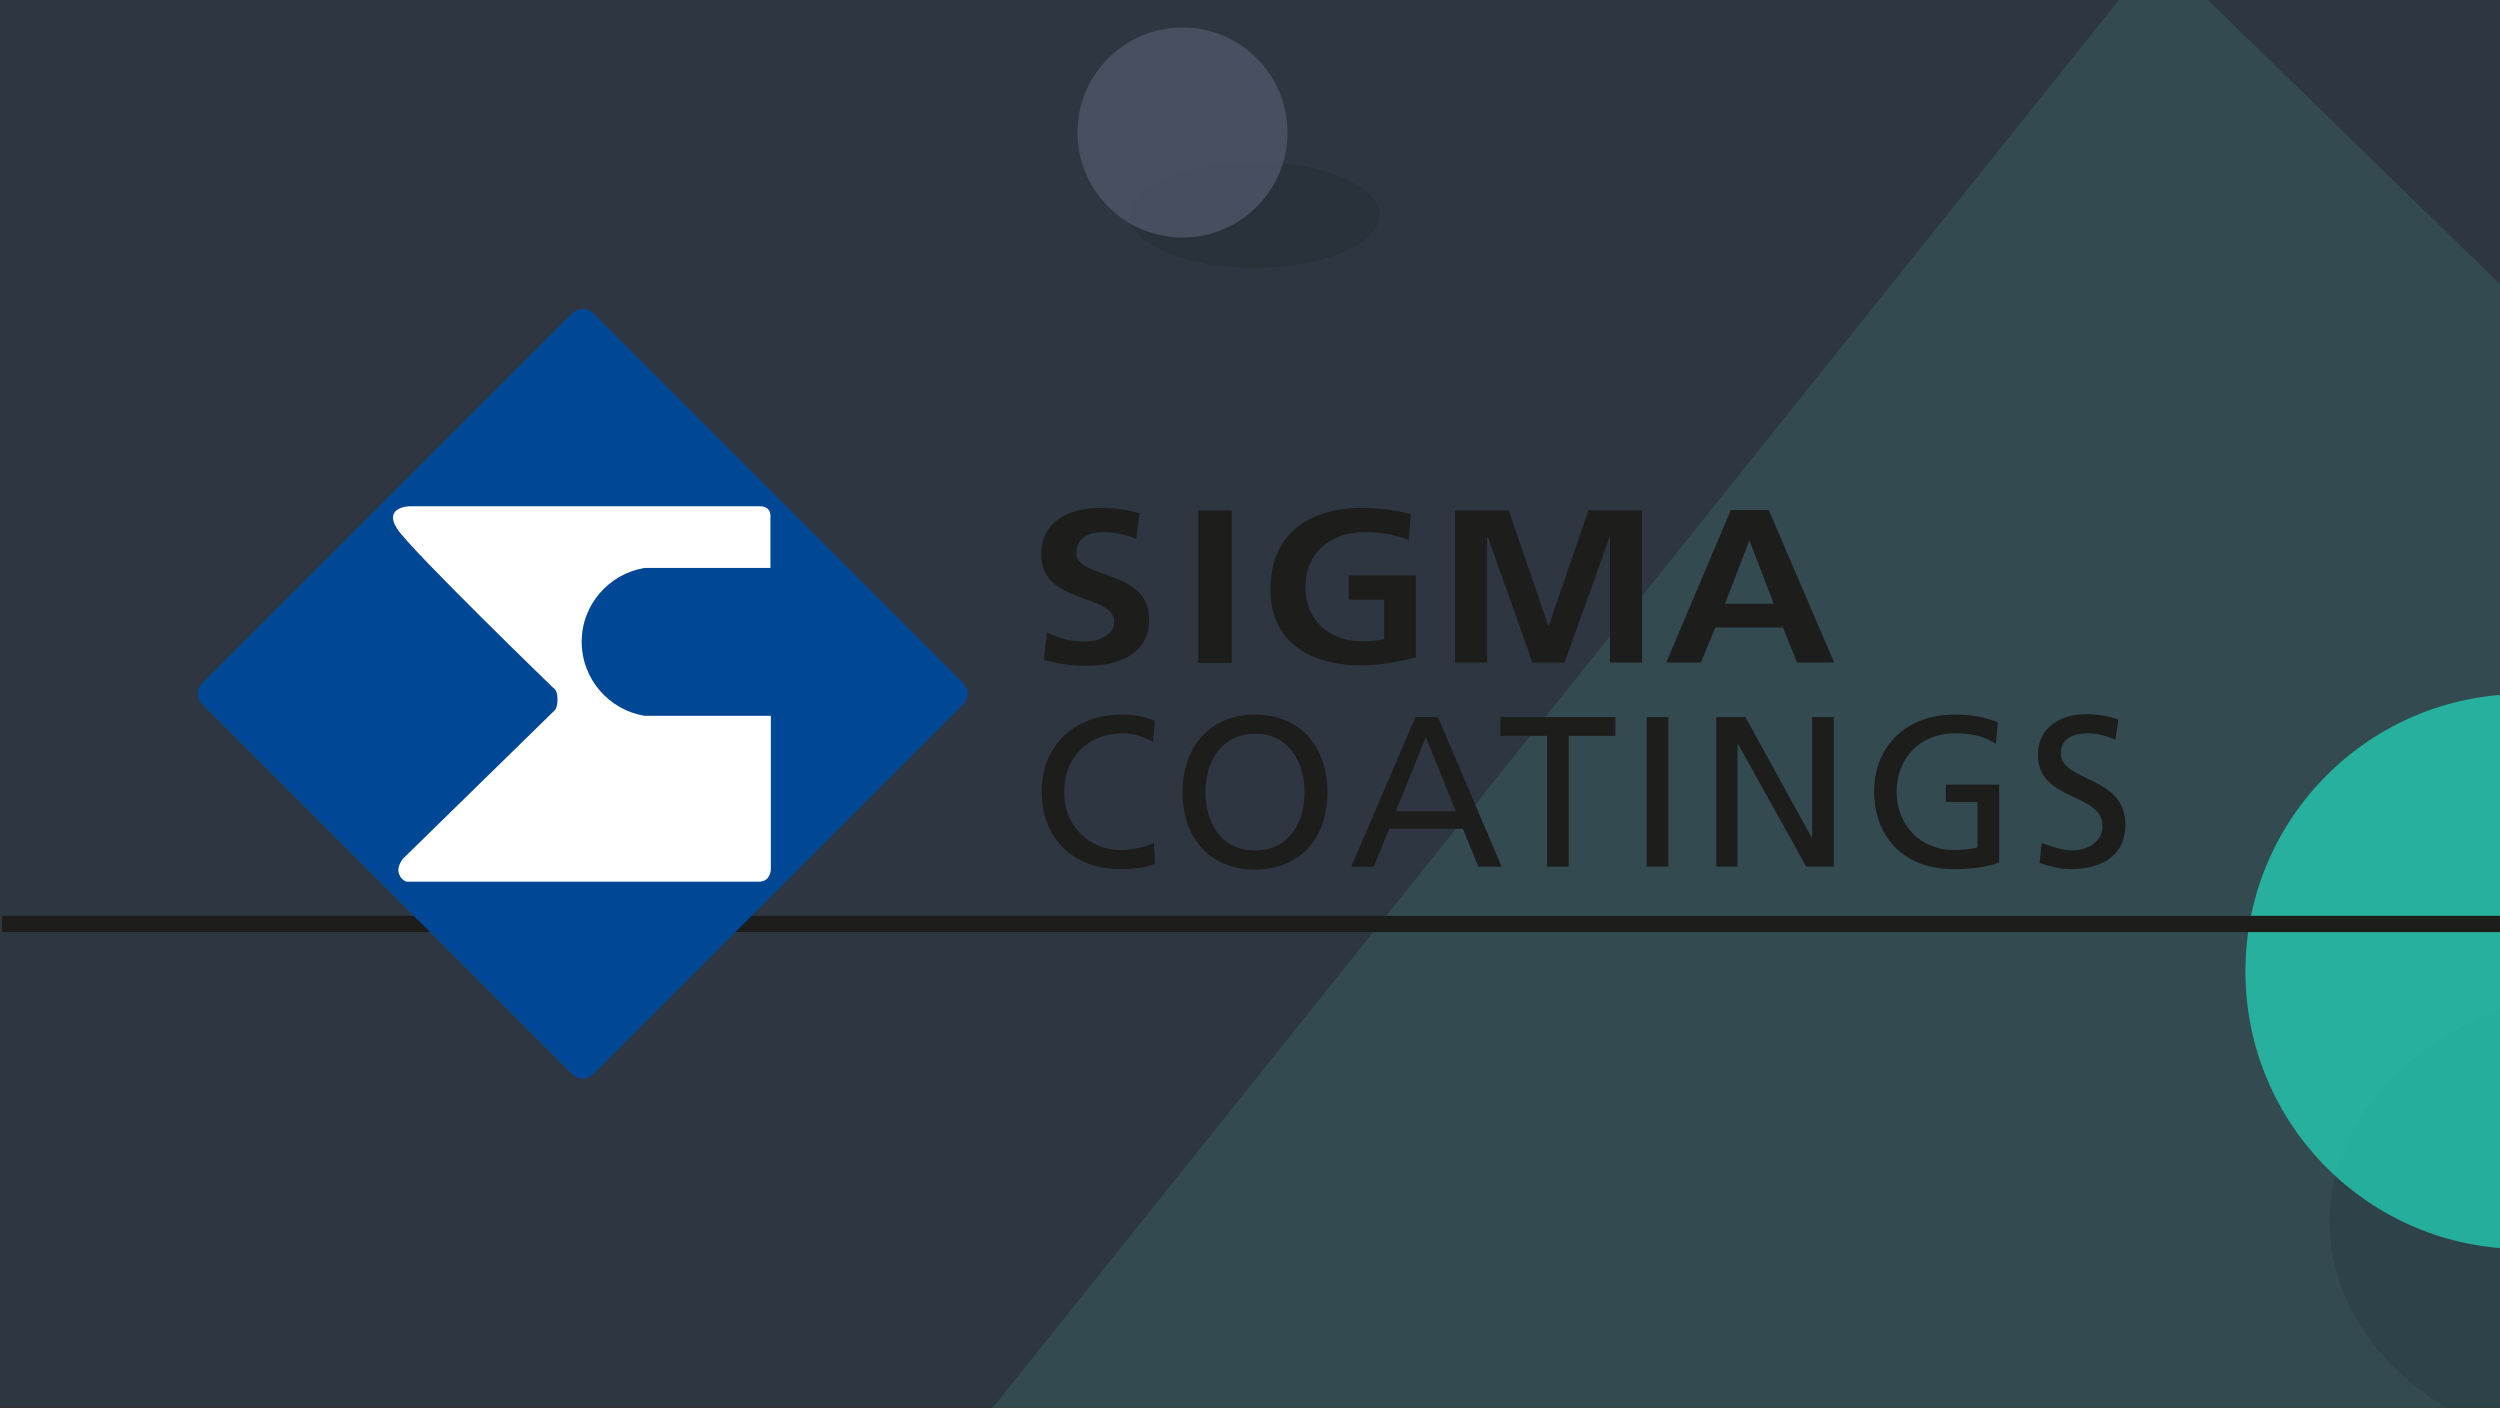
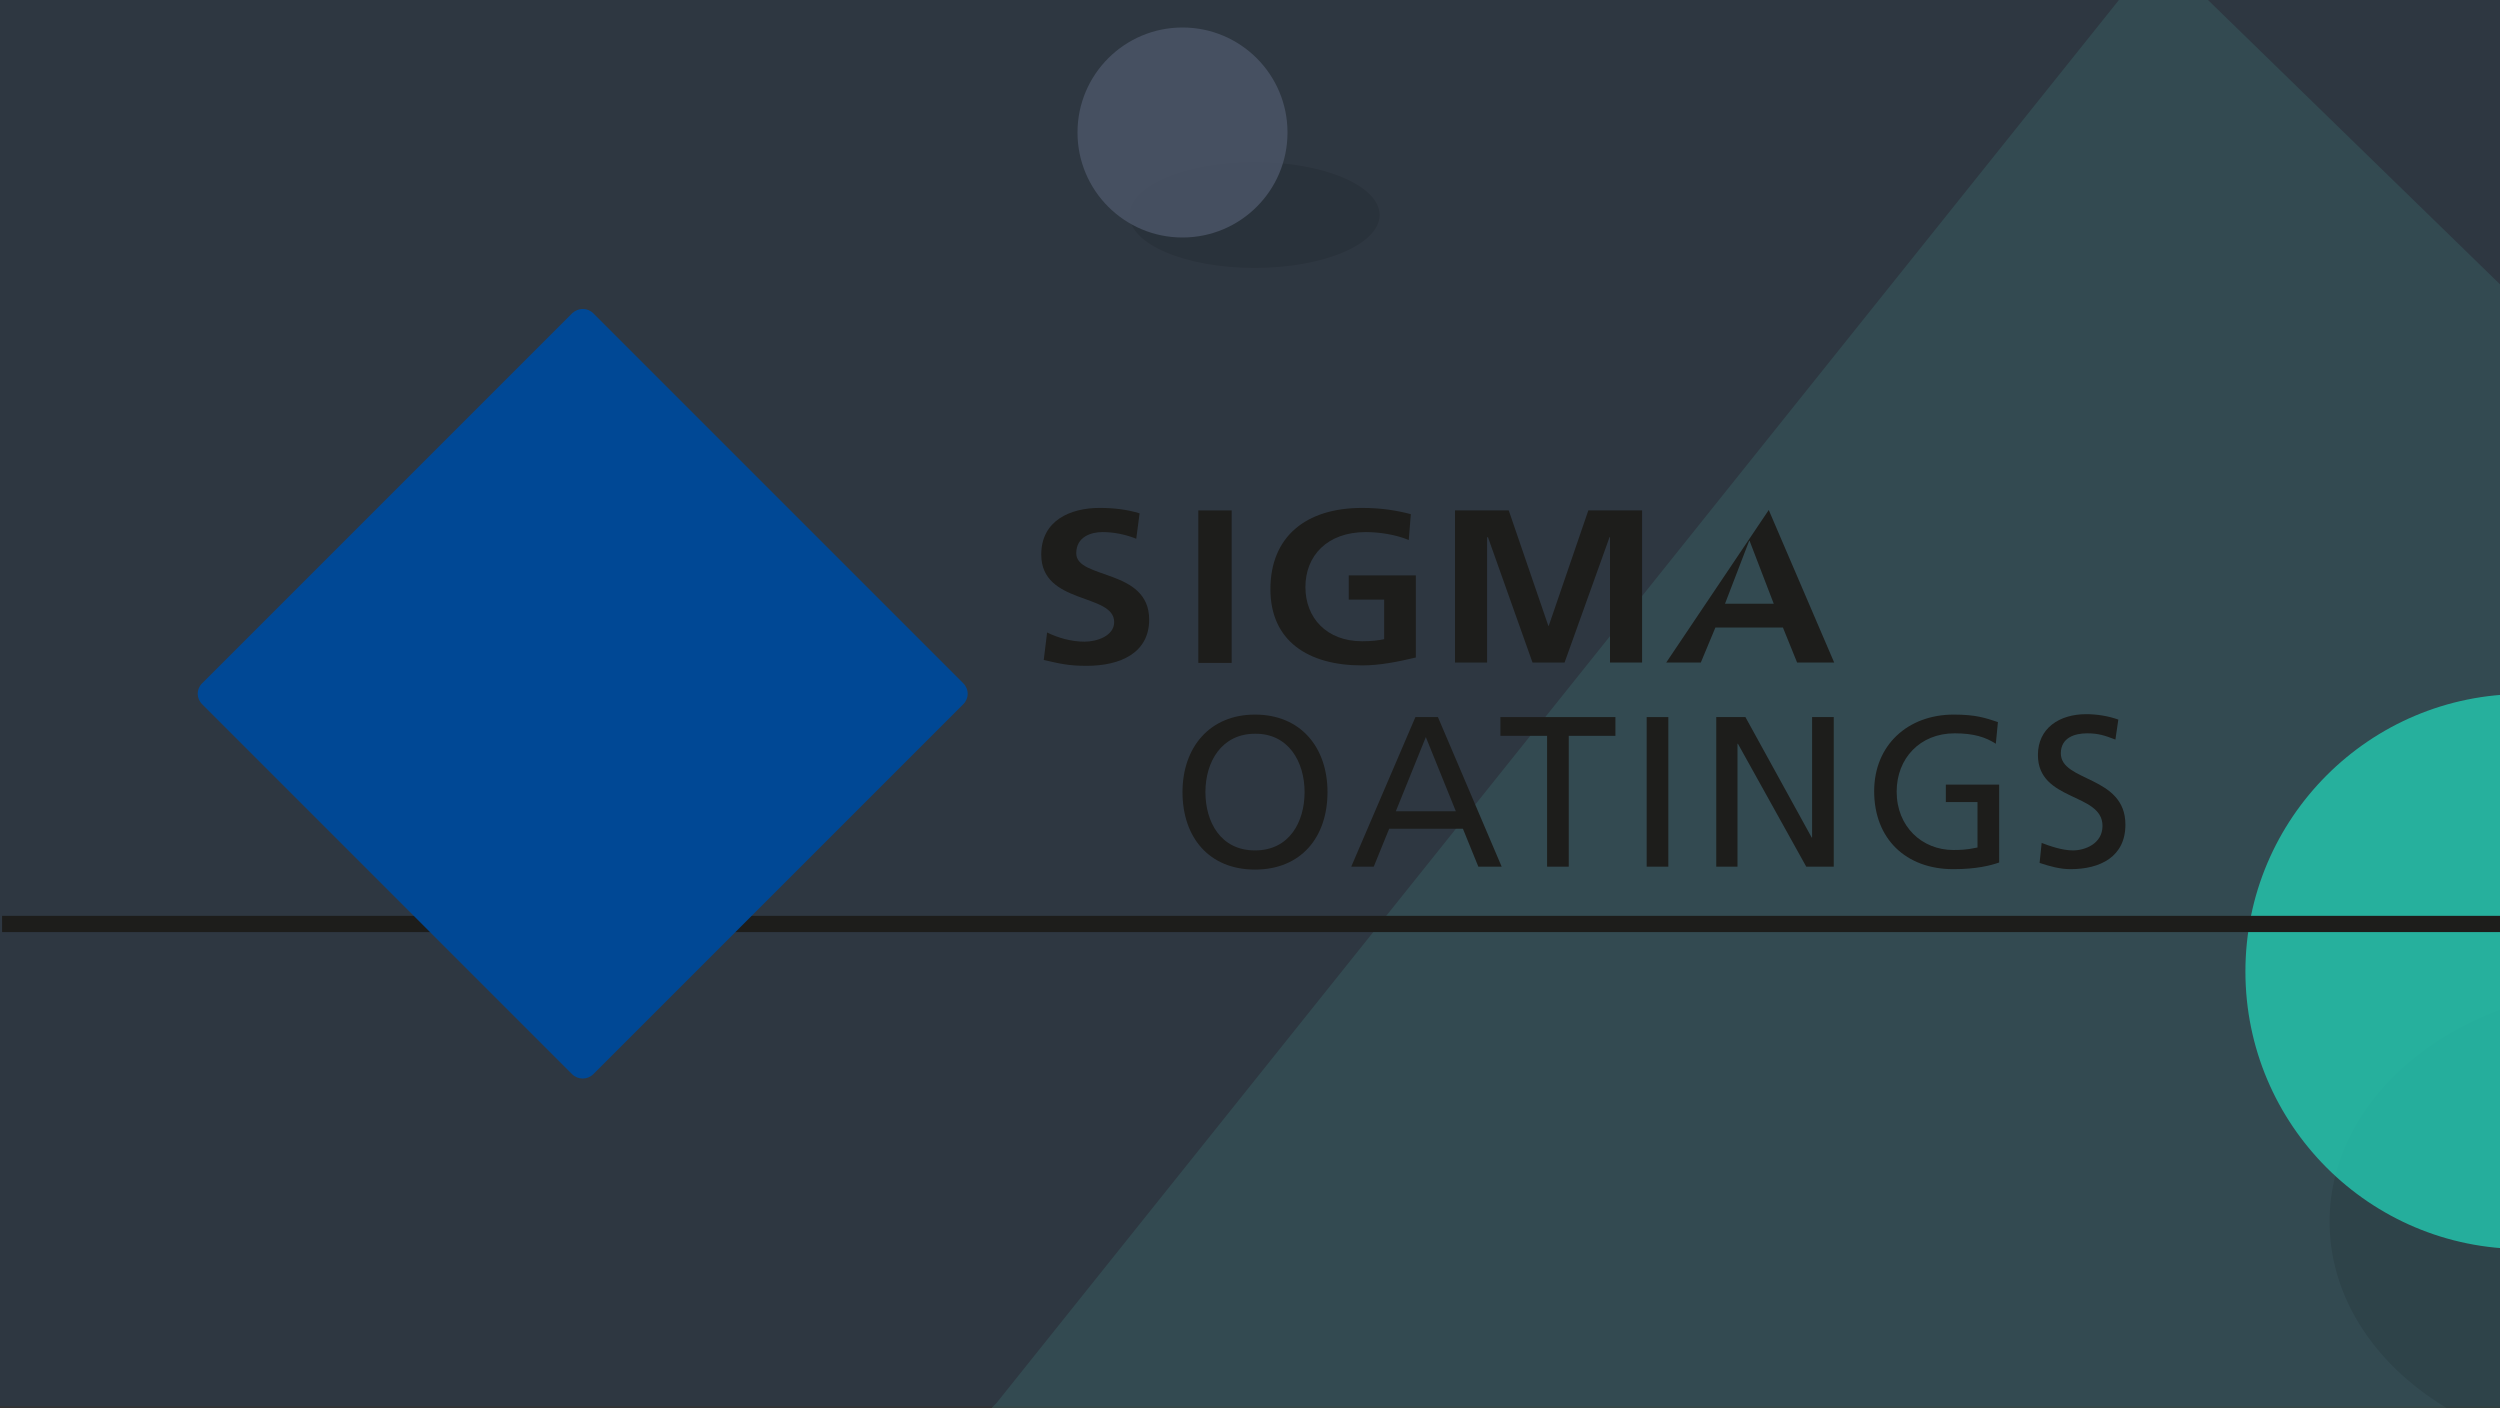
<svg xmlns="http://www.w3.org/2000/svg" xmlns:xlink="http://www.w3.org/1999/xlink" version="1.1" id="Layer_1" x="0px" y="0px" viewBox="0 0 600 338" style="enable-background:new 0 0 600 338;" xml:space="preserve">
  <rect x="0" y="0" width="600" height="338" fill="#333333" stroke="none" />
  <style type="text/css">
	
		.st0{opacity:0.1;clip-path:url(#SVGID_00000122714193105711869150000002526894933002229122_);fill:#065ABF;enable-background:new    ;}
	
		.st1{opacity:0.2;clip-path:url(#SVGID_00000122714193105711869150000002526894933002229122_);fill:#4A9994;enable-background:new    ;}
	.st2{opacity:0.1;clip-path:url(#SVGID_00000122714193105711869150000002526894933002229122_);enable-background:new    ;}
	
		.st3{opacity:0.8;clip-path:url(#SVGID_00000122714193105711869150000002526894933002229122_);fill:#24C9B0;enable-background:new    ;}
	
		.st4{opacity:0.8;clip-path:url(#SVGID_00000122714193105711869150000002526894933002229122_);fill:#4D5769;enable-background:new    ;}
	.st5{fill:#1D1D1B;}
	.st6{fill-rule:evenodd;clip-rule:evenodd;fill:#1D1D1B;}
	.st7{fill:#004895;}
	.st8{fill:#FFFFFF;}
</style>
  <g>
    <defs>
      <rect id="SVGID_1_" width="600" height="338" />
    </defs>
    <clipPath id="SVGID_00000065777302243279970380000012838747809557941899_">
      <use xlink:href="#SVGID_1_" style="overflow:visible;" />
    </clipPath>
    <path style="opacity:0.1;clip-path:url(#SVGID_00000065777302243279970380000012838747809557941899_);fill:#065ABF;enable-background:new    ;" d="   M600,0H0v337.5h600V0z" />
    <path style="opacity:0.2;clip-path:url(#SVGID_00000065777302243279970380000012838747809557941899_);fill:#4A9994;enable-background:new    ;" d="   M239.1,336.8L517.9-11.7L818,280.5l-5.2,32.2L736,417.5l-498-79.6L239.1,336.8z" />
    <path style="opacity:0.1;clip-path:url(#SVGID_00000065777302243279970380000012838747809557941899_);enable-background:new    ;" d="   M630.3,349.4c39.32,0,71.2-25.16,71.2-56.2S669.62,237,630.3,237s-71.2,25.16-71.2,56.2S590.98,349.4,630.3,349.4z" />
    <path style="opacity:0.1;clip-path:url(#SVGID_00000065777302243279970380000012838747809557941899_);enable-background:new    ;" d="   M301.1,64.3c16.57,0,30-5.69,30-12.7s-13.43-12.7-30-12.7s-30,5.69-30,12.7S284.53,64.3,301.1,64.3z" />
    <path style="opacity:0.8;clip-path:url(#SVGID_00000065777302243279970380000012838747809557941899_);fill:#24C9B0;enable-background:new    ;" d="   M605.5,299.76c36.78,0,66.6-29.82,66.6-66.6s-29.82-66.6-66.6-66.6s-66.6,29.82-66.6,66.6S568.72,299.76,605.5,299.76z" />
    <path style="opacity:0.8;clip-path:url(#SVGID_00000065777302243279970380000012838747809557941899_);fill:#4D5769;enable-background:new    ;" d="   M283.8,57c13.92,0,25.2-11.28,25.2-25.2S297.72,6.6,283.8,6.6s-25.2,11.28-25.2,25.2S269.88,57,283.8,57z" />
  </g>
  <rect x="0.5" y="219.8" class="st5" width="600" height="3.9" />
  <g>
    <path class="st5" d="M273.5,123.2c-2.9-0.9-6.1-1.3-9.6-1.3c-7,0-14,3-14,11.2c0,12.1,17.5,9.2,17.5,16.2c0,3.3-4.1,4.7-7.1,4.7   c-3.2,0-6.3-0.9-9-2.2l-0.8,6.6c4,0.9,5.9,1.4,10.3,1.4c8.1,0,15-3.1,15-11.1c0-12.3-17.5-9.6-17.5-15.9c0-4,3.6-5.1,6.3-5.1   c2.8,0,5.6,0.6,8.1,1.6L273.5,123.2z" />
    <rect x="287.6" y="122.5" class="st5" width="8" height="36.6" />
    <path class="st5" d="M338.6,123.4c-3.4-0.9-7.1-1.5-11.7-1.5c-13.6,0-22,7-22,19.5c0,12.4,9,18.3,22,18.3c4.3,0,8.7-0.9,12.9-1.9   v-19.7h-16.1v5.8h8.5v9.5c-1.3,0.3-3.1,0.5-5.3,0.5c-8.5,0-13.6-5.6-13.6-13c0-7.5,5.2-13.2,14.5-13.2c3.2,0,7.2,0.6,10.3,1.9   L338.6,123.4z" />
    <polygon class="st5" points="349.2,159 356.9,159 356.9,129 357.1,128.9 367.8,159 375.5,159 386.3,128.9 386.4,128.9 386.4,159    394.1,159 394.1,122.5 381.2,122.5 371.7,150.2 371.6,150.2 362.1,122.5 349.2,122.5  " />
-     <path class="st6" d="M425.7,144.9H414l5.8-15.1h0.1L425.7,144.9z M399.9,159h8.3l3.5-8.4h16.2l3.4,8.4h8.9l-15.7-36.6h-9.1   L399.9,159z" />
+     <path class="st6" d="M425.7,144.9H414l5.8-15.1h0.1L425.7,144.9z M399.9,159h8.3l3.5-8.4h16.2l3.4,8.4h8.9l-15.7-36.6L399.9,159z" />
    <path class="st7" d="M142.4,75.2l88.8,88.8c1.4,1.4,1.4,3.6,0,5l-88.8,88.8c-1.4,1.4-3.7,1.4-5.1,0L48.5,169c-1.4-1.4-1.4-3.6,0-5   l88.8-88.8C138.8,73.8,141,73.8,142.4,75.2" />
-     <path class="st8" d="M184.9,171.8h-30.2c-8.5-1.4-15.1-8.8-15.1-17.8c0-8.9,6.6-16.3,15.1-17.7h30.2v-11.9c0,0,0.5-2.9-2.5-2.9   H98.5c0,0-6.6,0-3.2,5.4c3.5,5.3,37.5,38.2,37.5,38.2s1,0.4,1,2.7c0,2.2-0.7,2.7-0.7,2.7L96.8,206c0,0-1.6,1.8-1.1,3.5   c0.5,1.8,1.9,2.1,1.9,2.1h84.2c0,0,1.3,0.2,2.3-0.7c0.9-1,0.9-2.2,0.9-2.2v-36.9H184.9z" />
-     <path class="st5" d="M276.7,178c-2.3-1.3-4.8-2-7.4-2c-8.3,0-13.9,6-13.9,14c0,8.4,6.1,14,13.6,14c2.6,0,6-0.7,7.9-1.7l0.3,5   c-2.7,1.1-6.1,1.3-8.2,1.3c-11.4,0-19-7.3-19-18.7c0-11.1,8.1-18.4,19.1-18.4c2.8,0,5.5,0.4,8.1,1.5L276.7,178z" />
    <path class="st5" d="M301.2,171.5c11,0,17.4,7.9,17.4,18.6c0,10.9-6.4,18.6-17.4,18.6s-17.4-7.7-17.4-18.6   C283.8,179.4,290.3,171.5,301.2,171.5 M301.2,204.1c8.3,0,11.9-6.9,11.9-14c0-7.3-3.9-14.1-11.9-14c-8,0-11.9,6.7-11.9,14   C289.3,197.2,292.9,204.1,301.2,204.1" />
    <path class="st5" d="M339.7,172.1h5.4l15.3,35.9h-5.6l-3.7-9.1h-17.7l-3.7,9.1h-5.4L339.7,172.1z M342.2,176.9l-7.2,17.8h14.4   L342.2,176.9z" />
    <polygon class="st5" points="371.3,176.6 360.1,176.6 360.1,172.1 387.7,172.1 387.7,176.6 376.5,176.6 376.5,208 371.3,208  " />
    <rect x="395.2" y="172.1" class="st5" width="5.2" height="35.9" />
    <polygon class="st5" points="411.9,172.1 418.9,172.1 434.8,201 434.9,201 434.9,172.1 440.1,172.1 440.1,208 433.5,208    417.1,178.5 417,178.5 417,208 411.9,208  " />
    <path class="st5" d="M479,178.5c-2.5-1.6-5.3-2.5-9.9-2.5c-8.3,0-13.9,6-13.9,14c0,8.4,6.1,14,13.6,14c3.6,0,4.5-0.4,5.8-0.6v-10.9   H467v-4.2h12.8V207c-2,0.7-5.4,1.6-11,1.6c-11.4,0-19-7.3-19-18.7c0-11.1,8.1-18.4,19.1-18.4c5.3,0,7.6,0.8,10.6,1.8L479,178.5z" />
    <path class="st5" d="M507.7,177.5c-2.6-1-4.1-1.5-6.8-1.5c-2.9,0-6.3,1-6.3,4.8c0,6.9,15.5,5.3,15.5,17.1c0,7.7-6,10.7-13.2,10.7   c-2.5,0-5-0.7-7.4-1.5l0.5-4.8c1.8,0.7,4.9,1.8,7.5,1.8c2.9,0,7.1-1.6,7.1-5.9c0-8-15.5-5.8-15.5-17c0-6.4,5.1-9.8,11.6-9.8   c2.4,0,5.2,0.4,7.7,1.3L507.7,177.5z" />
  </g>
</svg>